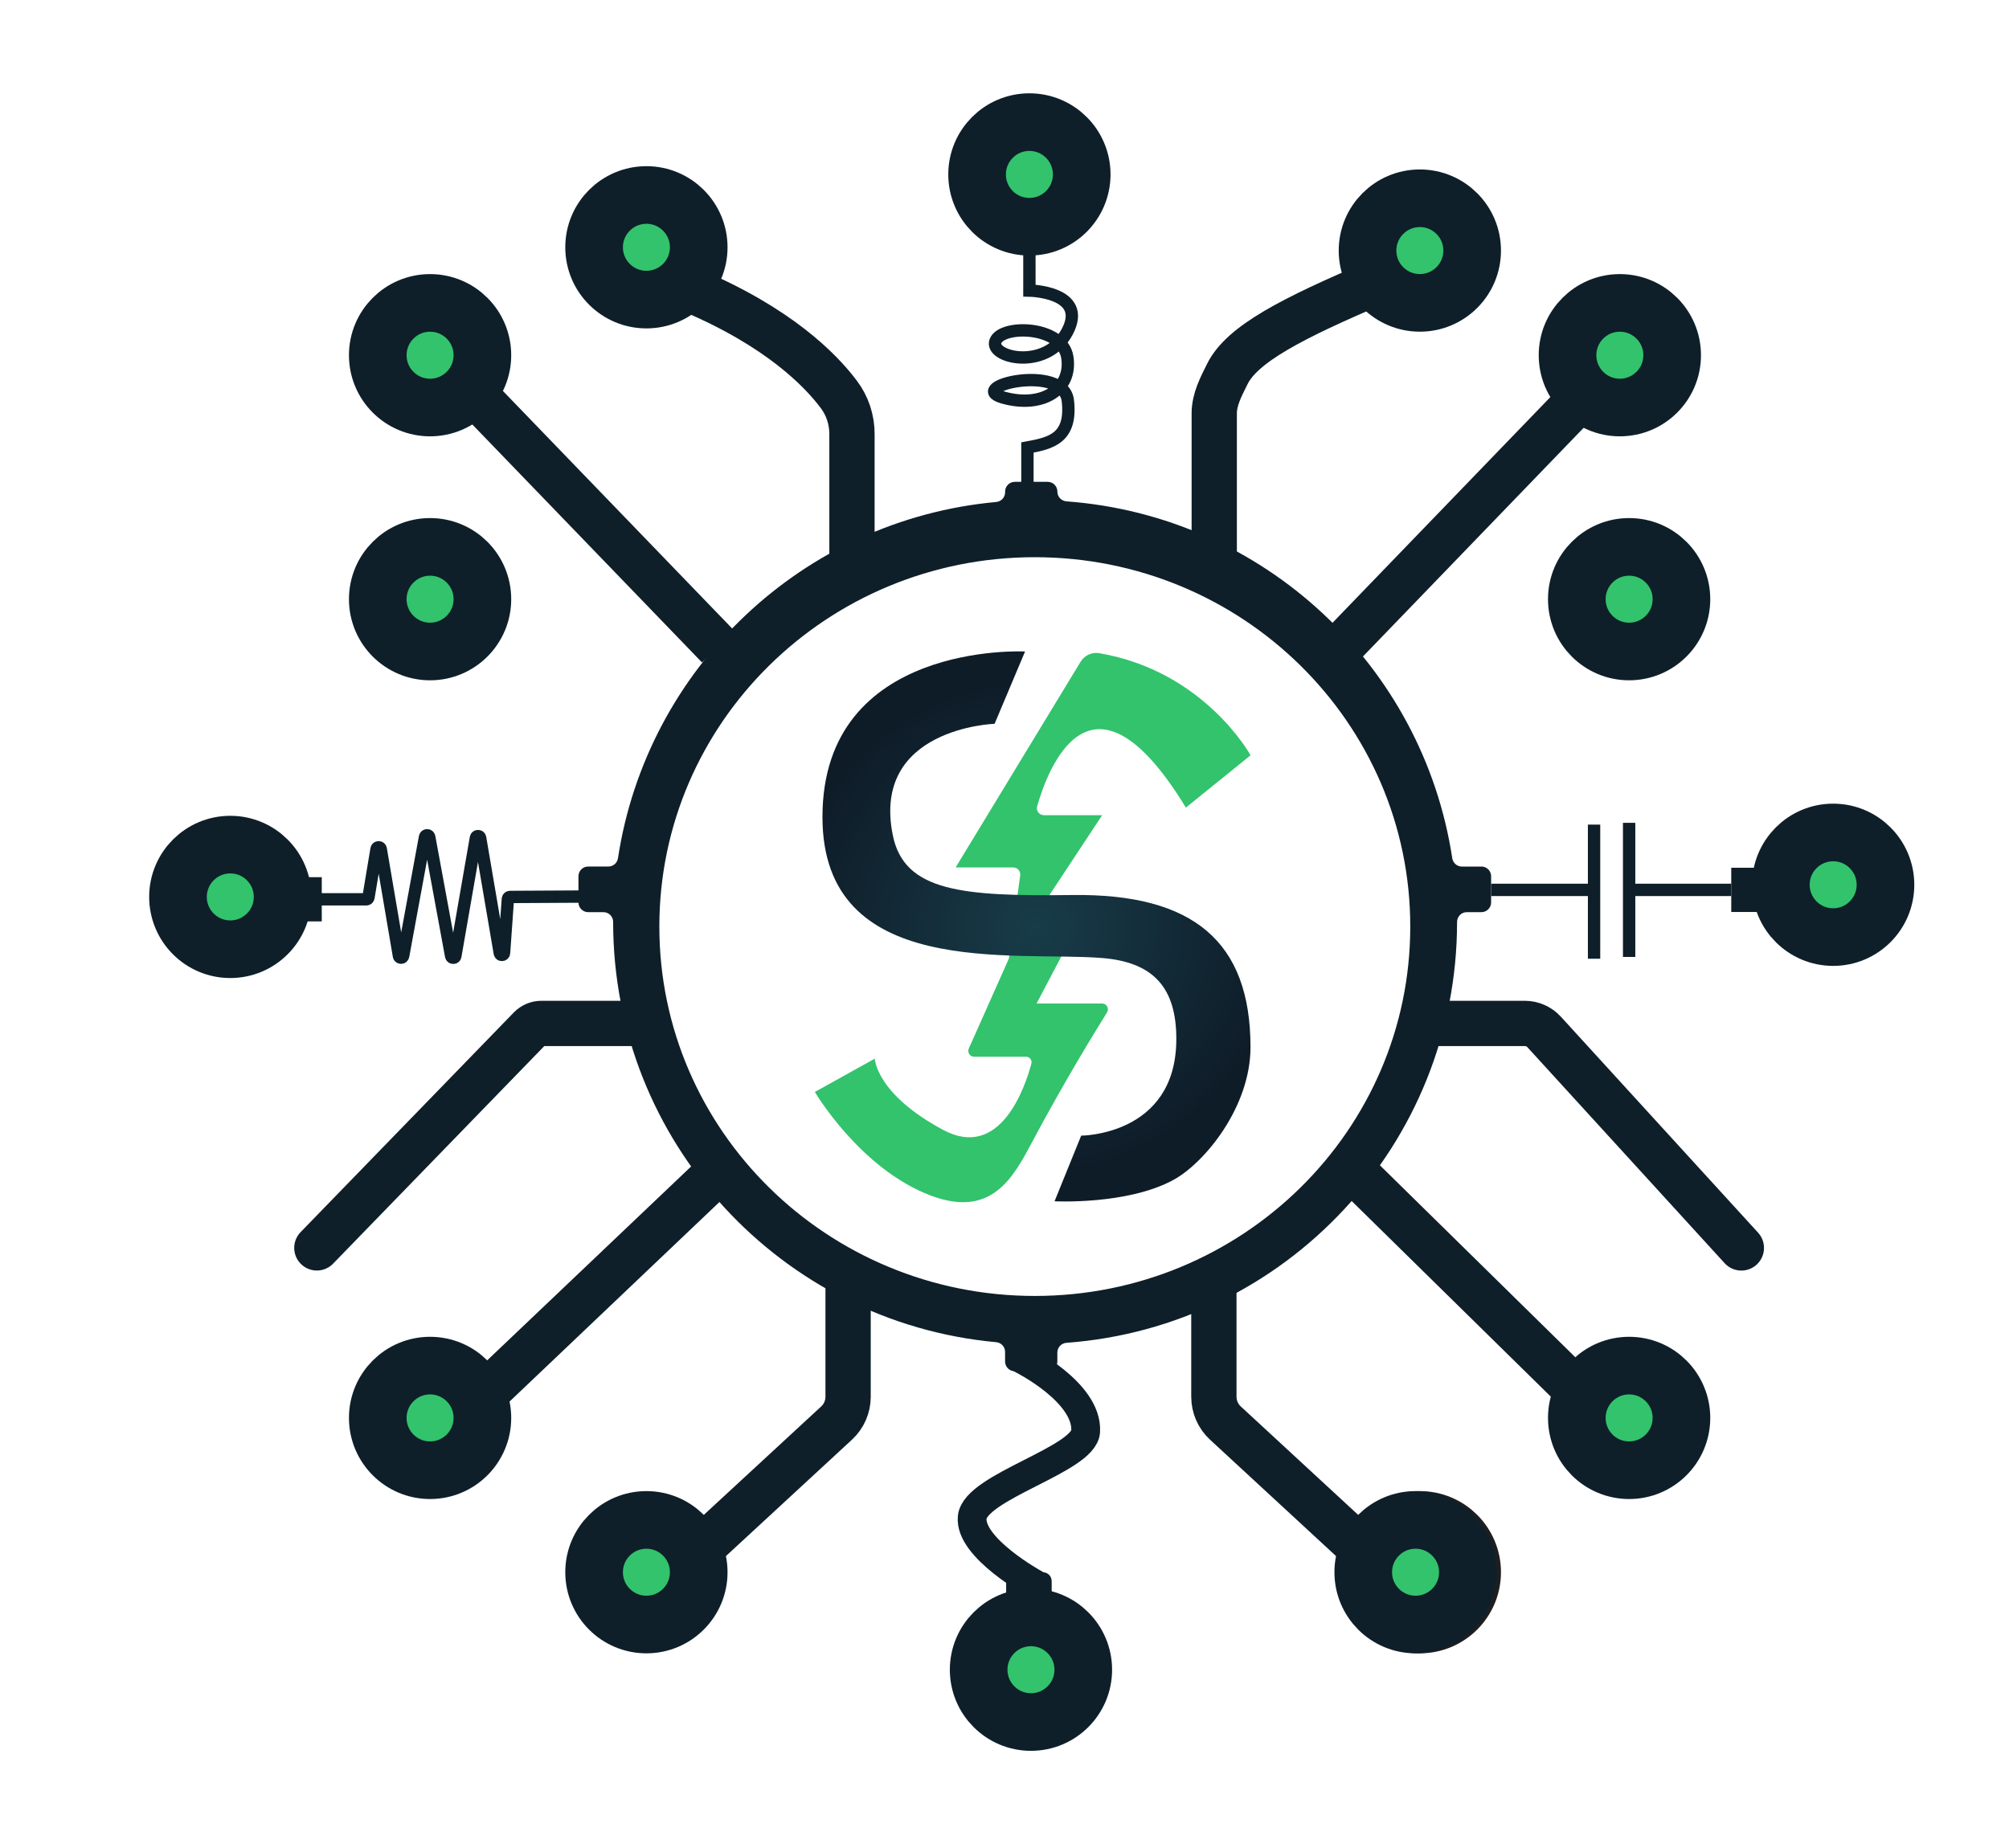
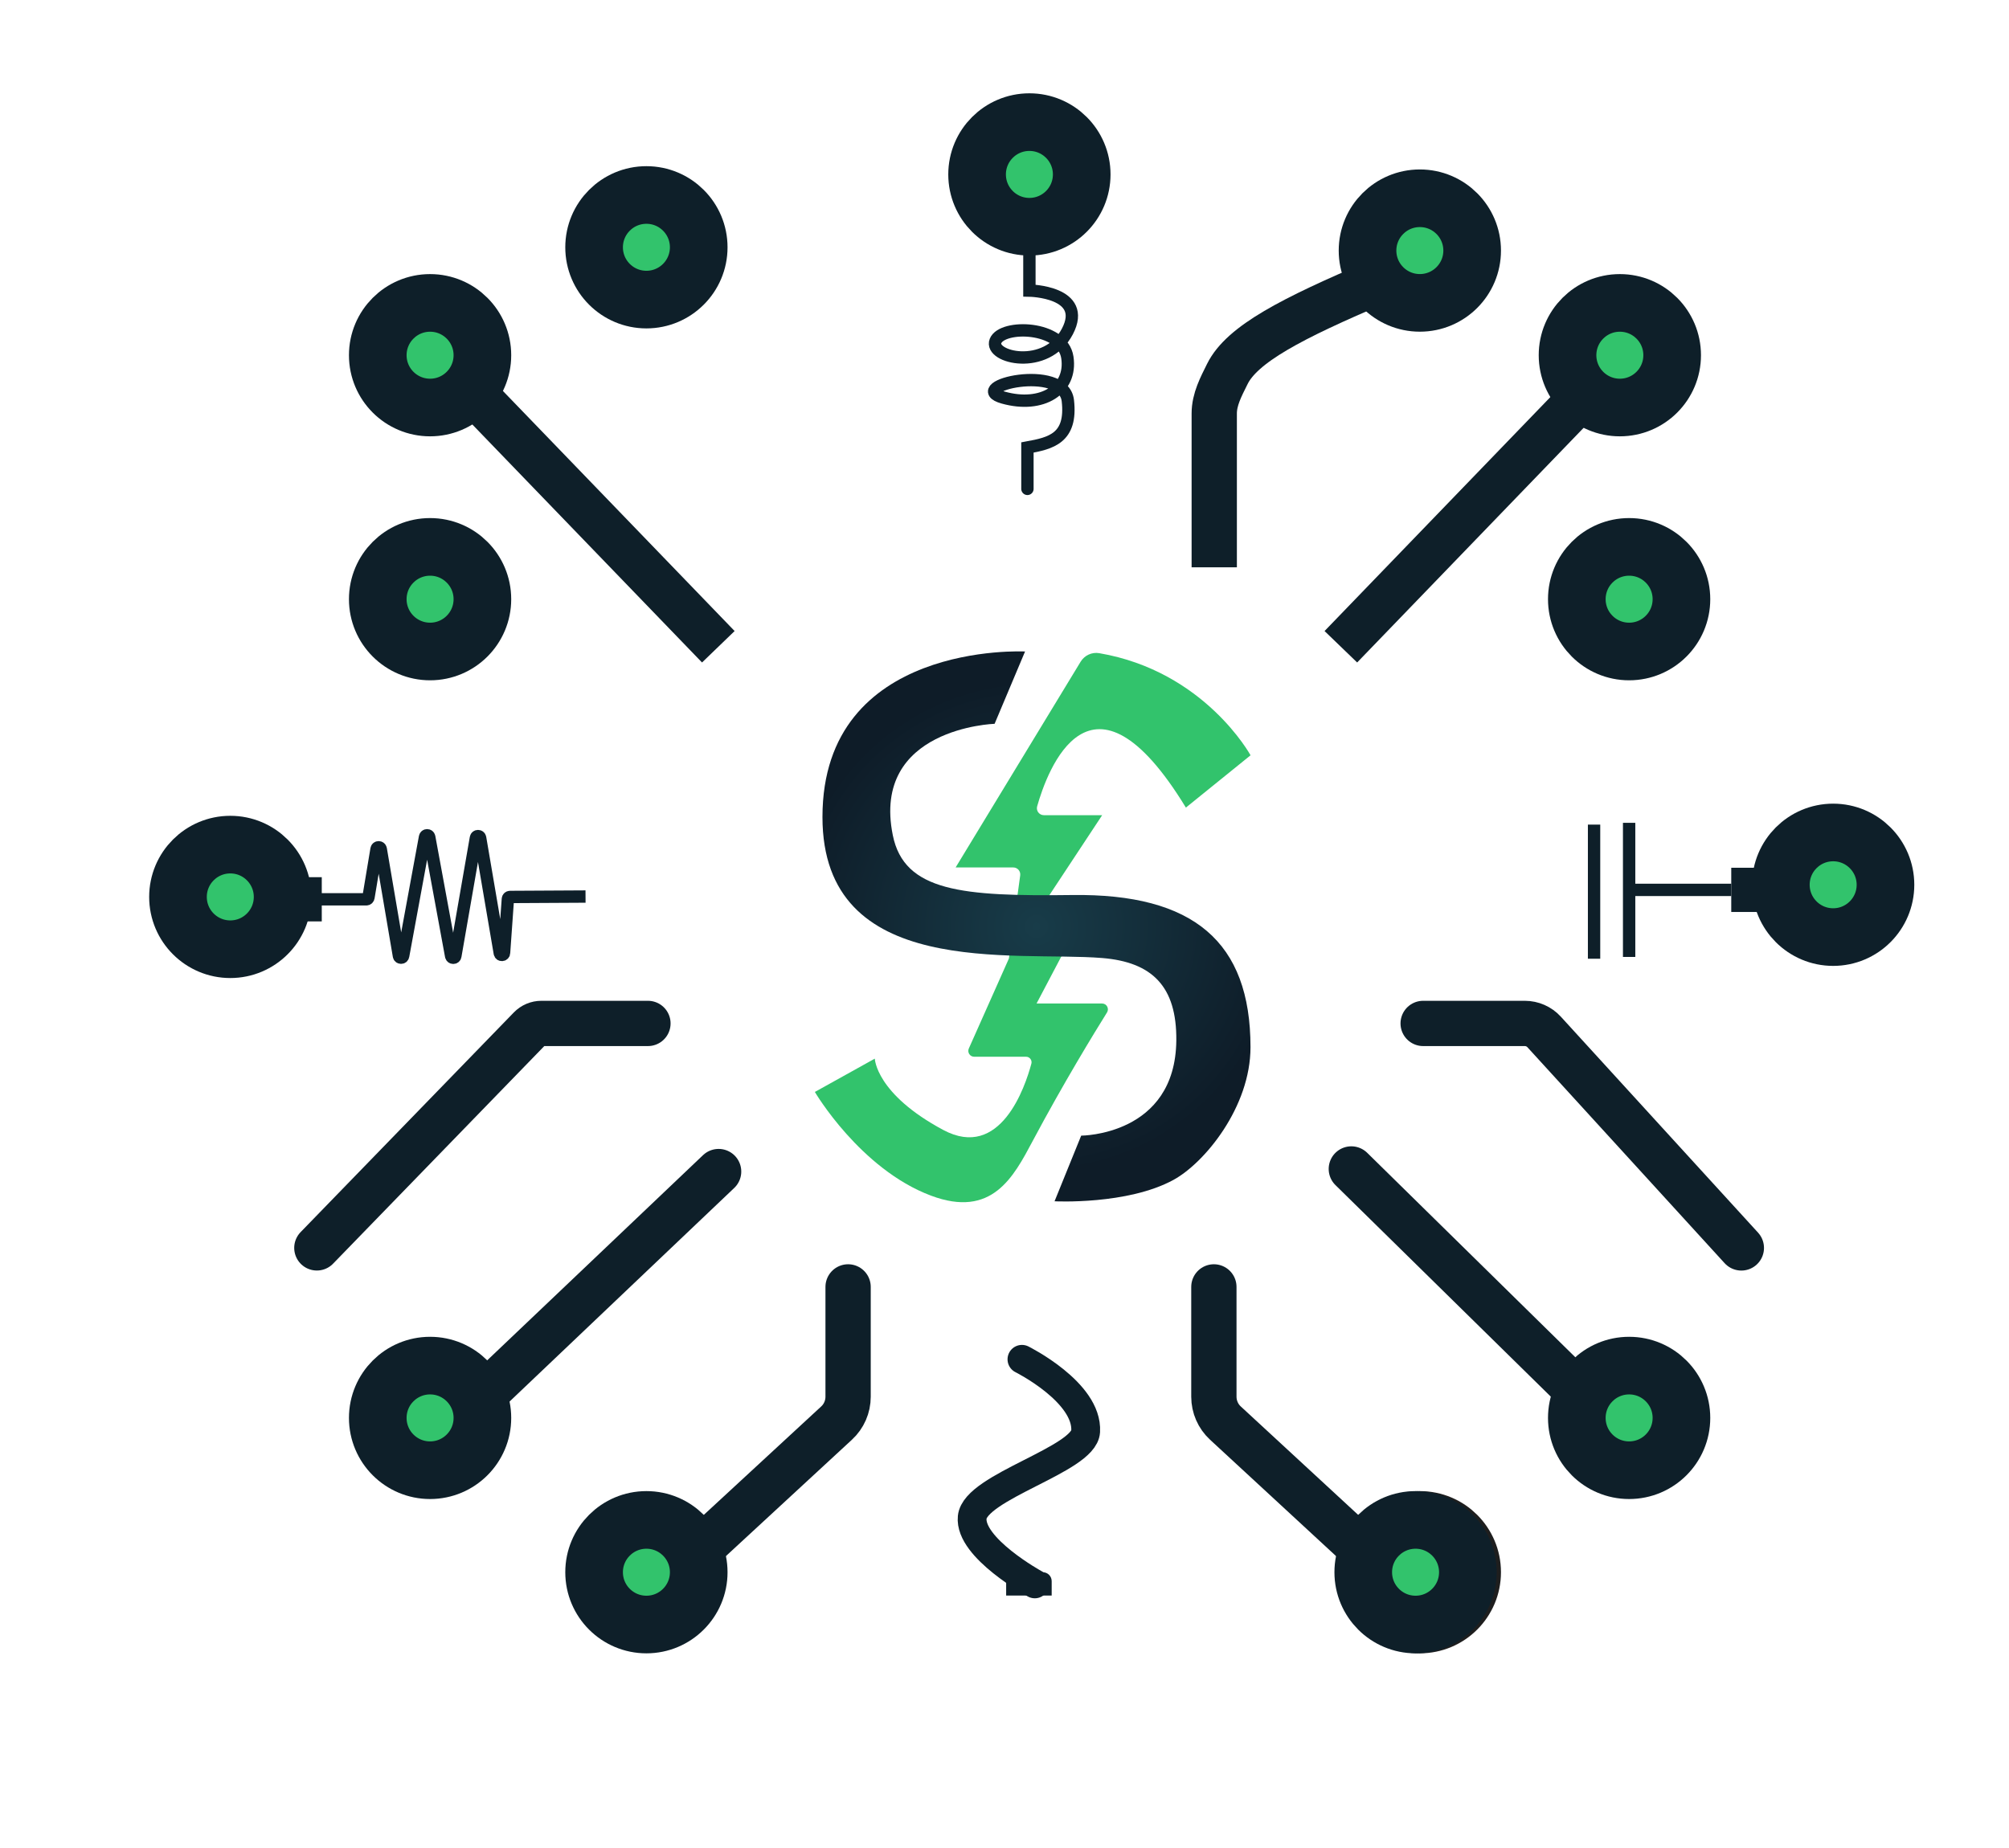
<svg xmlns="http://www.w3.org/2000/svg" width="488" height="449" viewBox="0 0 488 449" fill="none">
-   <path d="M359.85 210.525H355.099C353.922 210.525 352.935 209.656 352.764 208.498C345.65 161.716 306.932 125.323 259.063 121.803C257.823 121.712 256.846 120.689 256.846 119.449V119.422C256.846 118.119 255.787 117.06 254.484 117.06H246.51C245.207 117.06 244.148 118.119 244.148 119.422V119.603C244.148 120.834 243.198 121.848 241.976 121.956C194.958 126.264 157.136 162.313 150.113 208.489C149.932 209.656 148.954 210.516 147.778 210.516H142.872C141.569 210.516 140.51 211.575 140.51 212.878V219.241C140.51 220.544 141.569 221.603 142.872 221.603H146.574C147.886 221.603 148.945 222.671 148.936 223.983V224.011C148.936 277.427 189.799 321.295 241.967 326.074C243.198 326.183 244.139 327.196 244.139 328.427V330.771C244.139 332.074 245.198 333.133 246.501 333.133H254.475C255.778 333.133 256.837 332.074 256.837 330.771V328.59C256.837 327.341 257.805 326.327 259.054 326.228C312.099 322.327 353.931 278.052 353.931 224.011V223.983C353.931 222.671 354.981 221.603 356.293 221.603H359.841C361.144 221.603 362.203 220.544 362.203 219.241V212.878C362.203 211.575 361.144 210.516 359.841 210.516L359.85 210.525ZM251.361 314.842C200.995 314.842 160.159 274.667 160.159 225.106C160.159 175.545 200.995 135.369 251.361 135.369C301.728 135.369 342.564 175.545 342.564 225.106C342.564 274.667 301.728 314.842 251.361 314.842Z" fill="#0E1F29" />
-   <path d="M206.95 142.8V105.439C206.95 101.982 205.855 98.615 203.782 95.855C199.266 89.818 189.075 79.473 168.105 70.585" stroke="#0E1F29" stroke-width="11" stroke-miterlimit="10" />
  <path d="M157.018 72.784C164.036 72.784 169.725 67.095 169.725 60.078C169.725 53.06 164.036 47.371 157.018 47.371C150.001 47.371 144.311 53.06 144.311 60.078C144.311 67.095 150.001 72.784 157.018 72.784Z" fill="#32C36C" stroke="#0E1F29" stroke-width="14" stroke-miterlimit="10" />
  <path d="M157.018 394.668C164.036 394.668 169.725 388.979 169.725 381.961C169.725 374.943 164.036 369.254 157.018 369.254C150.001 369.254 144.311 374.943 144.311 381.961C144.311 388.979 150.001 394.668 157.018 394.668Z" fill="#32C36C" stroke="#0E1F29" stroke-width="14" stroke-miterlimit="10" />
  <path d="M104.471 357.18C111.488 357.18 117.177 351.491 117.177 344.473C117.177 337.455 111.488 331.766 104.471 331.766C97.453 331.766 91.763 337.455 91.763 344.473C91.763 351.491 97.453 357.18 104.471 357.18Z" fill="#32C36C" stroke="#0E1F29" stroke-width="14" stroke-miterlimit="10" />
  <path d="M55.941 230.608C62.959 230.608 68.648 224.919 68.648 217.901C68.648 210.883 62.959 205.194 55.941 205.194C48.924 205.194 43.234 210.883 43.234 217.901C43.234 224.919 48.924 230.608 55.941 230.608Z" fill="#32C36C" stroke="#0E1F29" stroke-width="14" stroke-miterlimit="10" />
  <path d="M393.472 99.004C400.49 99.004 406.179 93.315 406.179 86.297C406.179 79.279 400.49 73.59 393.472 73.59C386.454 73.59 380.765 79.279 380.765 86.297C380.765 93.315 386.454 99.004 393.472 99.004Z" fill="#32C36C" stroke="#0E1F29" stroke-width="14" stroke-miterlimit="10" />
  <path d="M104.471 158.276C111.488 158.276 117.177 152.587 117.177 145.569C117.177 138.551 111.488 132.862 104.471 132.862C97.453 132.862 91.763 138.551 91.763 145.569C91.763 152.587 97.453 158.276 104.471 158.276Z" fill="#32C36C" stroke="#0E1F29" stroke-width="14" stroke-miterlimit="10" />
  <path d="M395.727 158.276C402.745 158.276 408.434 152.587 408.434 145.569C408.434 138.551 402.745 132.862 395.727 132.862C388.709 132.862 383.02 138.551 383.02 145.569C383.02 152.587 388.709 158.276 395.727 158.276Z" fill="#32C36C" stroke="#0E1F29" stroke-width="14" stroke-miterlimit="10" />
  <path d="M445.288 227.658C452.306 227.658 457.995 221.969 457.995 214.951C457.995 207.933 452.306 202.244 445.288 202.244C438.27 202.244 432.581 207.933 432.581 214.951C432.581 221.969 438.27 227.658 445.288 227.658Z" fill="#32C36C" stroke="#0E1F29" stroke-width="14" stroke-miterlimit="10" />
  <path d="M104.471 99.004C111.488 99.004 117.177 93.315 117.177 86.297C117.177 79.279 111.488 73.59 104.471 73.59C97.453 73.59 91.763 79.279 91.763 86.297C91.763 93.315 97.453 99.004 104.471 99.004Z" fill="#32C36C" stroke="#0E1F29" stroke-width="14" stroke-miterlimit="10" />
  <path d="M294.949 137.822V100.461C294.949 97.004 296.587 93.972 298.116 90.877C301.673 83.636 313.72 77.364 334.699 68.468" stroke="#0E1F29" stroke-width="11" stroke-miterlimit="10" />
  <path d="M344.89 73.581C351.908 73.581 357.597 67.892 357.597 60.874C357.597 53.856 351.908 48.167 344.89 48.167C337.872 48.167 332.183 53.856 332.183 60.874C332.183 67.892 337.872 73.581 344.89 73.581Z" fill="#32C36C" stroke="#0E1F29" stroke-width="14" stroke-miterlimit="10" />
-   <path d="M250.429 418.353C257.447 418.353 263.136 412.664 263.136 405.646C263.136 398.628 257.447 392.939 250.429 392.939C243.411 392.939 237.722 398.628 237.722 405.646C237.722 412.664 243.411 418.353 250.429 418.353Z" fill="#32C36C" stroke="#0E1F29" stroke-width="14" stroke-miterlimit="10" />
  <path d="M325.703 157.127L383.011 97.737" stroke="#0E1F29" stroke-width="11" stroke-miterlimit="10" />
  <path d="M117.82 338.572L174.558 284.622" stroke="#0E1F29" stroke-width="11" stroke-miterlimit="10" stroke-linecap="round" />
  <path d="M174.486 157.127L117.177 97.737" stroke="#0E1F29" stroke-width="11" stroke-miterlimit="10" />
  <path d="M345.694 248.637H370.384C372.167 248.637 373.878 249.388 375.082 250.709L422.986 303.175" stroke="#0E1F29" stroke-width="11" stroke-miterlimit="10" stroke-linecap="round" />
  <path d="M157.389 248.637H131.505C130.473 248.637 129.486 249.053 128.762 249.795L76.966 303.166" stroke="#0E1F29" stroke-width="11" stroke-miterlimit="10" stroke-linecap="round" />
  <path d="M328.246 283.989L381.4 336.211" stroke="#0E1F29" stroke-width="11" stroke-miterlimit="10" stroke-linecap="round" />
  <path d="M395.727 357.18C402.745 357.18 408.434 351.491 408.434 344.473C408.434 337.455 402.745 331.766 395.727 331.766C388.709 331.766 383.02 337.455 383.02 344.473C383.02 351.491 388.709 357.18 395.727 357.18Z" fill="#32C36C" stroke="#0E1F29" stroke-width="14" stroke-miterlimit="10" />
  <path d="M344.89 394.668C351.908 394.668 357.597 388.979 357.597 381.961C357.597 374.943 351.908 369.254 344.89 369.254C337.872 369.254 332.183 374.943 332.183 381.961C332.183 388.979 337.872 394.668 344.89 394.668Z" fill="#32C36C" stroke="#1E1E1E" stroke-width="14" stroke-miterlimit="10" />
  <path d="M206.009 312.643V339.324C206.009 341.758 204.995 344.084 203.203 345.732L169.734 376.648" stroke="#0E1F29" stroke-width="11" stroke-miterlimit="10" stroke-linecap="round" />
  <path d="M343.849 394.668C350.867 394.668 356.556 388.979 356.556 381.961C356.556 374.943 350.867 369.254 343.849 369.254C336.831 369.254 331.142 374.943 331.142 381.961C331.142 388.979 336.831 394.668 343.849 394.668Z" fill="#32C36C" stroke="#0E1F29" stroke-width="14" stroke-miterlimit="10" />
  <path d="M294.859 312.643V339.324C294.859 341.758 295.872 344.084 297.664 345.732L331.133 376.648" stroke="#0E1F29" stroke-width="11" stroke-miterlimit="10" stroke-linecap="round" />
  <path d="M250.049 60.078V70.594C250.049 70.594 264.358 70.83 259.271 80.532C254.185 90.234 240.211 86.885 241.822 82.84C243.433 78.794 258.113 79.075 259.271 86.849C260.43 94.624 253.144 99.248 243.677 96.588C234.21 93.927 258.348 88.162 259.389 97.339C260.43 106.516 255.226 107.675 249.569 108.715V118.771" stroke="#0E1F29" stroke-width="3" stroke-miterlimit="10" stroke-linecap="round" />
  <path d="M78.161 213.105H72.966V223.848H78.161V213.105Z" fill="#0E1F29" />
  <path d="M75.563 218.481H88.985C89.239 218.481 89.456 218.3 89.501 218.046L91.465 206.272C91.565 205.692 92.388 205.692 92.488 206.272L96.904 232.238C97.004 232.808 97.819 232.817 97.927 232.238L103.24 203.348C103.348 202.778 104.154 202.778 104.263 203.348L109.584 232.265C109.693 232.835 110.507 232.835 110.607 232.265L115.603 203.547C115.702 202.977 116.526 202.977 116.626 203.547L121.404 231.568C121.504 232.174 122.391 232.129 122.436 231.514L123.368 218.39C123.386 218.119 123.613 217.911 123.884 217.911L142.23 217.811" stroke="#0E1F29" stroke-width="3" stroke-miterlimit="10" />
  <path d="M246.564 381.961H253.289C254.484 381.961 255.461 382.929 255.461 384.133V387.626H244.401V384.133C244.401 382.938 245.37 381.961 246.573 381.961H246.564Z" fill="#0E1F29" />
  <path d="M428.942 210.815H420.534V221.558H428.942V210.815Z" fill="#0E1F29" />
-   <path d="M362.212 216.191H386.304" stroke="#0E1F29" stroke-width="3" stroke-miterlimit="10" />
  <path d="M396.442 216.191H420.534" stroke="#0E1F29" stroke-width="3" stroke-miterlimit="10" />
  <path d="M387.21 200.334V232.916" stroke="#0E1F29" stroke-width="3" stroke-miterlimit="10" />
  <path d="M395.726 199.9V232.482" stroke="#0E1F29" stroke-width="3" stroke-miterlimit="10" />
  <path d="M303.755 183.473C303.755 183.473 292.605 163.055 267.01 158.683C265.218 158.376 263.426 159.217 262.484 160.774L232.129 210.742H246.13C247.162 210.742 247.949 211.647 247.814 212.67L245.071 232.862L235.333 254.728C234.916 255.669 235.604 256.728 236.636 256.728H249.234C250.112 256.728 250.755 257.561 250.529 258.402C249.008 264.095 242.999 281.943 229.133 274.521C212.725 265.742 212.498 257.189 212.498 257.189L197.936 265.281C197.936 265.281 208.914 283.997 226.128 290.468C240.953 296.043 246.184 285.961 250.855 277.182C258.294 263.199 265.869 250.818 268.901 245.967C269.49 245.016 268.811 243.795 267.698 243.795H251.787L258.719 230.626L254.846 217.557L267.725 198.044H253.57C252.447 198.044 251.624 196.976 251.932 195.89C254.339 187.355 264.865 158.195 288.061 196.198L303.773 183.491L303.755 183.473Z" fill="#32C36C" />
  <path d="M248.99 158.285L241.596 175.843C241.596 175.843 211.593 176.821 216.87 202.922C219.639 216.625 233.794 217.784 260.484 217.44C289.917 217.059 303.755 228.798 303.755 254.411C303.755 268.91 292.659 282.486 285.038 286.649C273.825 292.768 256.158 291.844 256.158 291.844L262.629 275.897C262.629 275.897 285.5 275.897 285.735 252.791C285.871 239.623 279.843 233.731 267.716 232.744C246.383 231.015 199.782 238.129 199.782 198.488C199.782 155.706 248.999 158.276 248.999 158.276L248.99 158.285Z" fill="url(#paint0_radial_40_10)" />
  <path d="M250.049 55.082C257.066 55.082 262.756 49.393 262.756 42.375C262.756 35.357 257.066 29.668 250.049 29.668C243.031 29.668 237.342 35.357 237.342 42.375C237.342 49.393 243.031 55.082 250.049 55.082Z" fill="#32C36C" stroke="#0E1F29" stroke-width="14" stroke-miterlimit="10" />
  <path d="M248.239 330.237C248.239 330.237 264.258 338.21 263.715 347.75C263.326 354.583 236.908 361.172 236.156 368.611C235.405 376.051 251.361 384.794 251.361 384.794" stroke="#0E1F29" stroke-width="7" stroke-miterlimit="10" stroke-linecap="round" />
  <defs>
    <radialGradient id="paint0_radial_40_10" cx="0" cy="0" r="1" gradientUnits="userSpaceOnUse" gradientTransform="translate(251.76 225.069) scale(59.869 59.87)">
      <stop stop-color="#183C49" />
      <stop offset="1" stop-color="#0E1C28" />
    </radialGradient>
  </defs>
</svg>